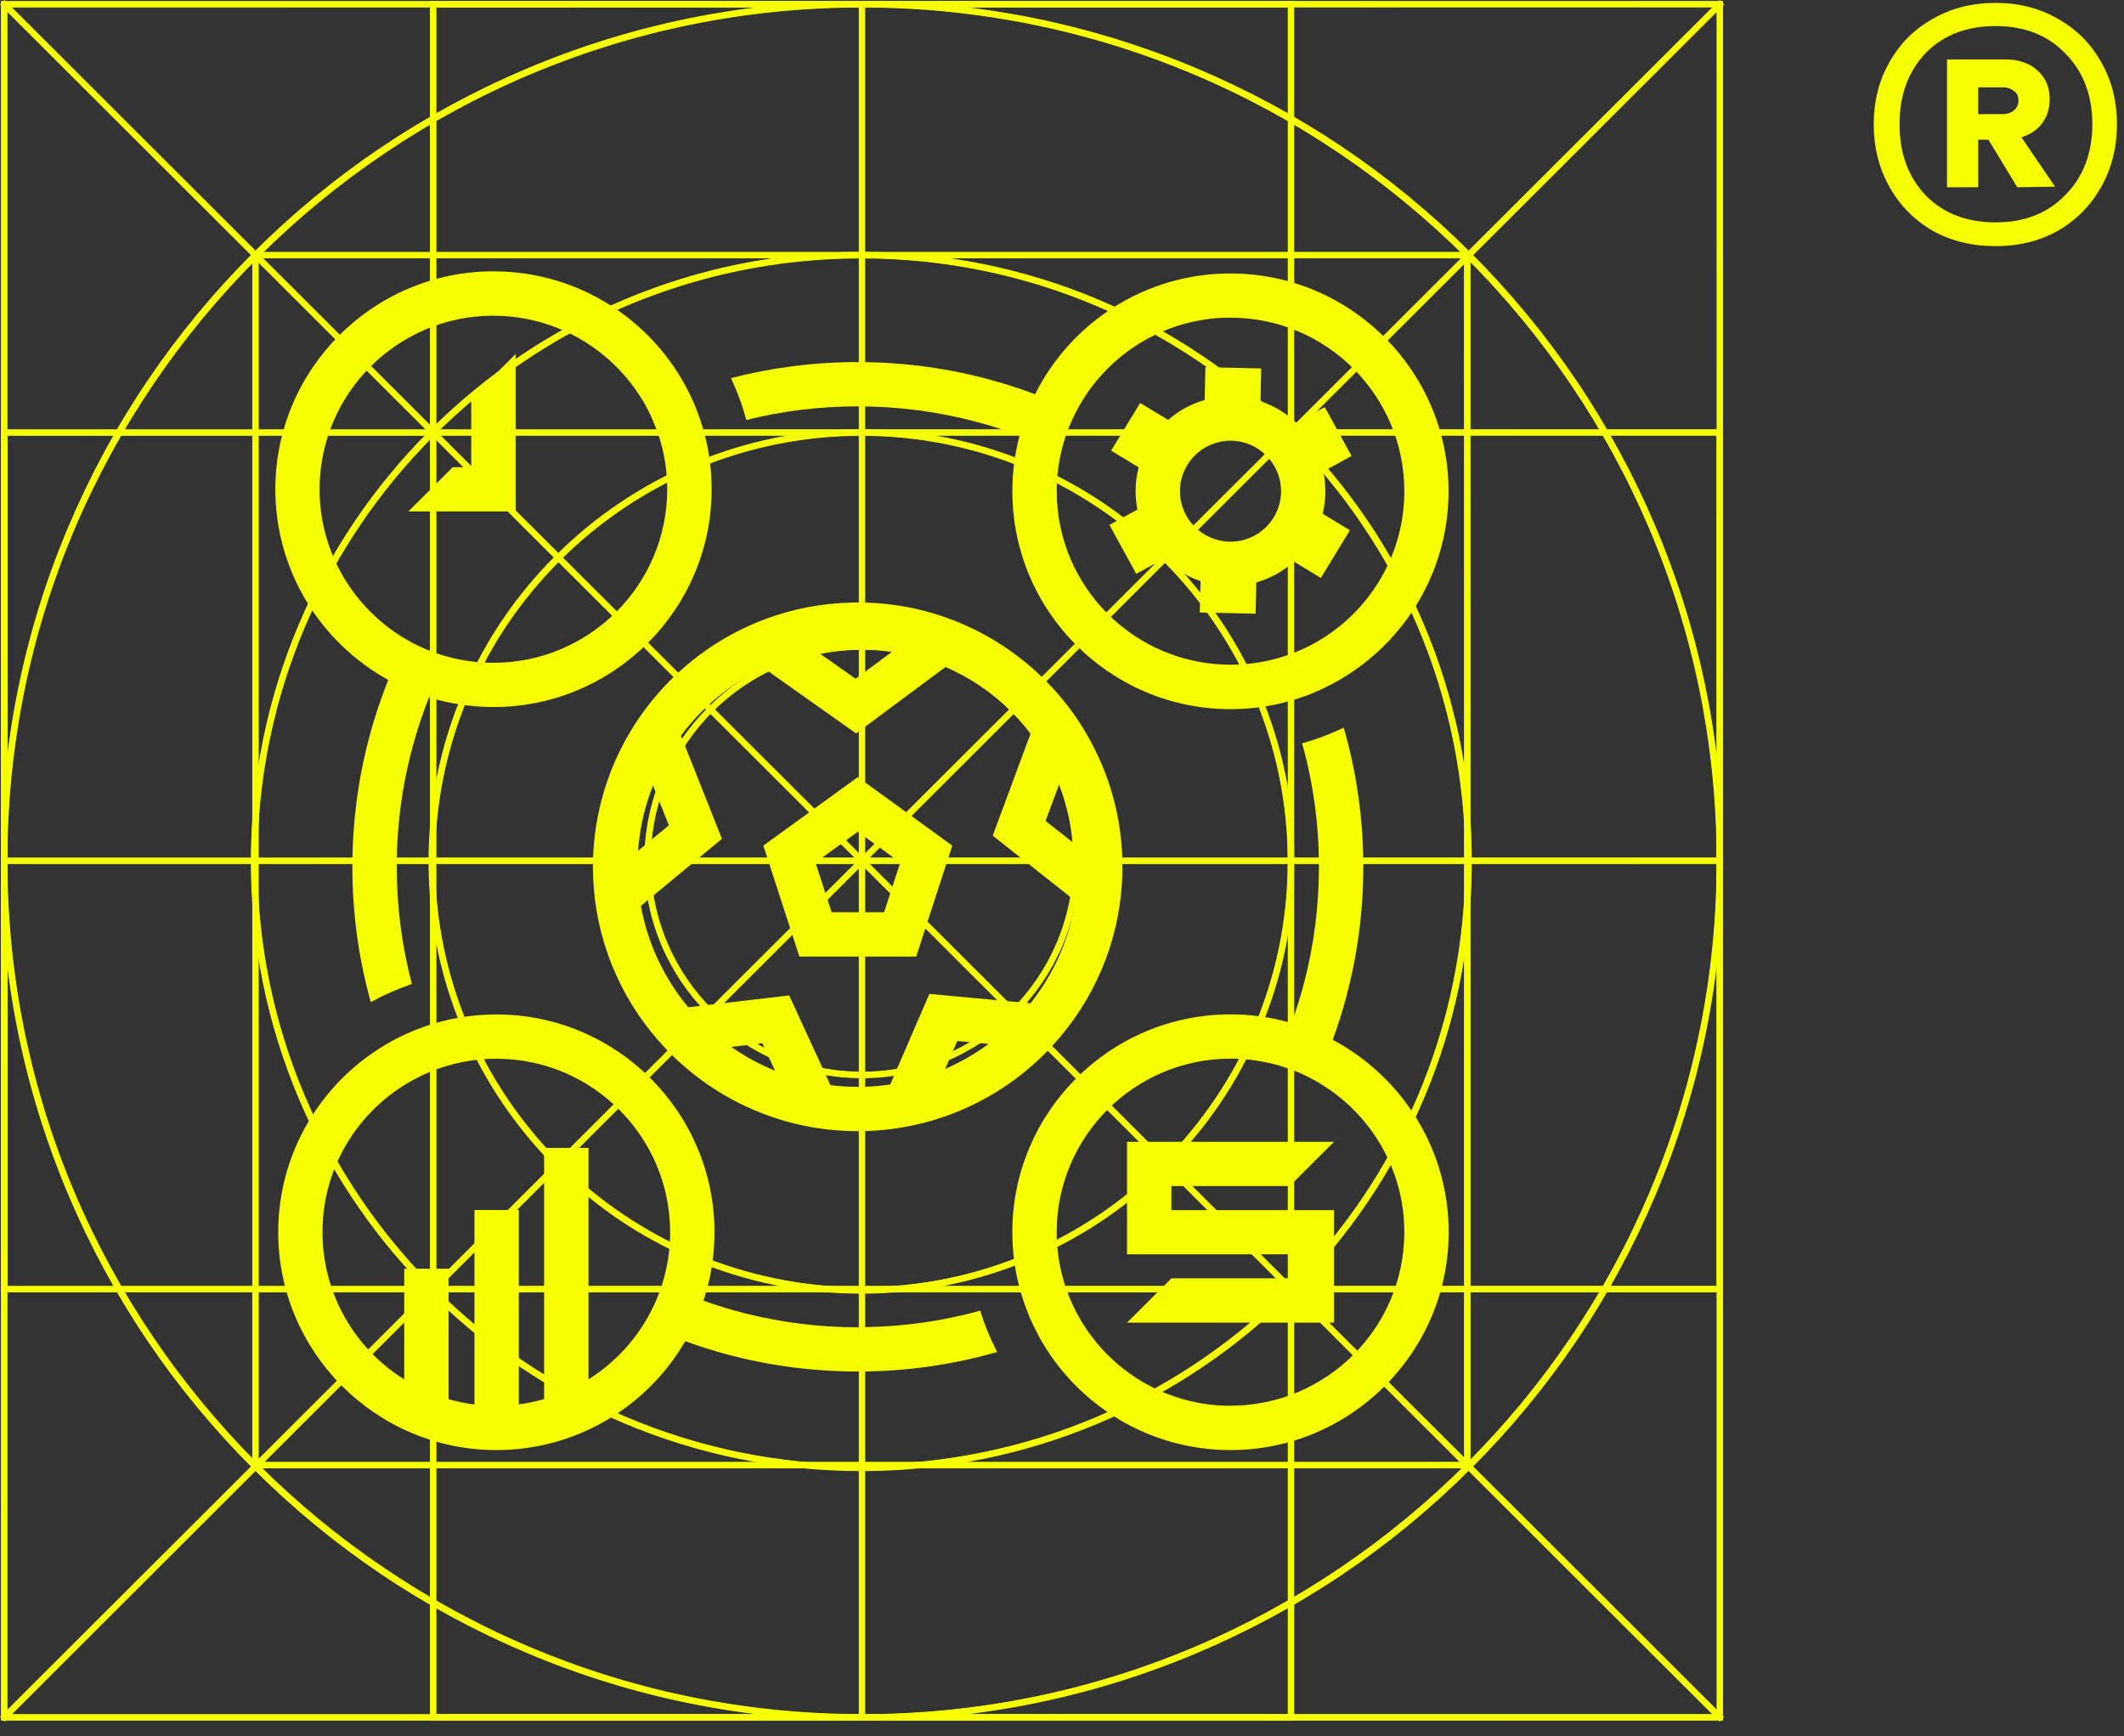
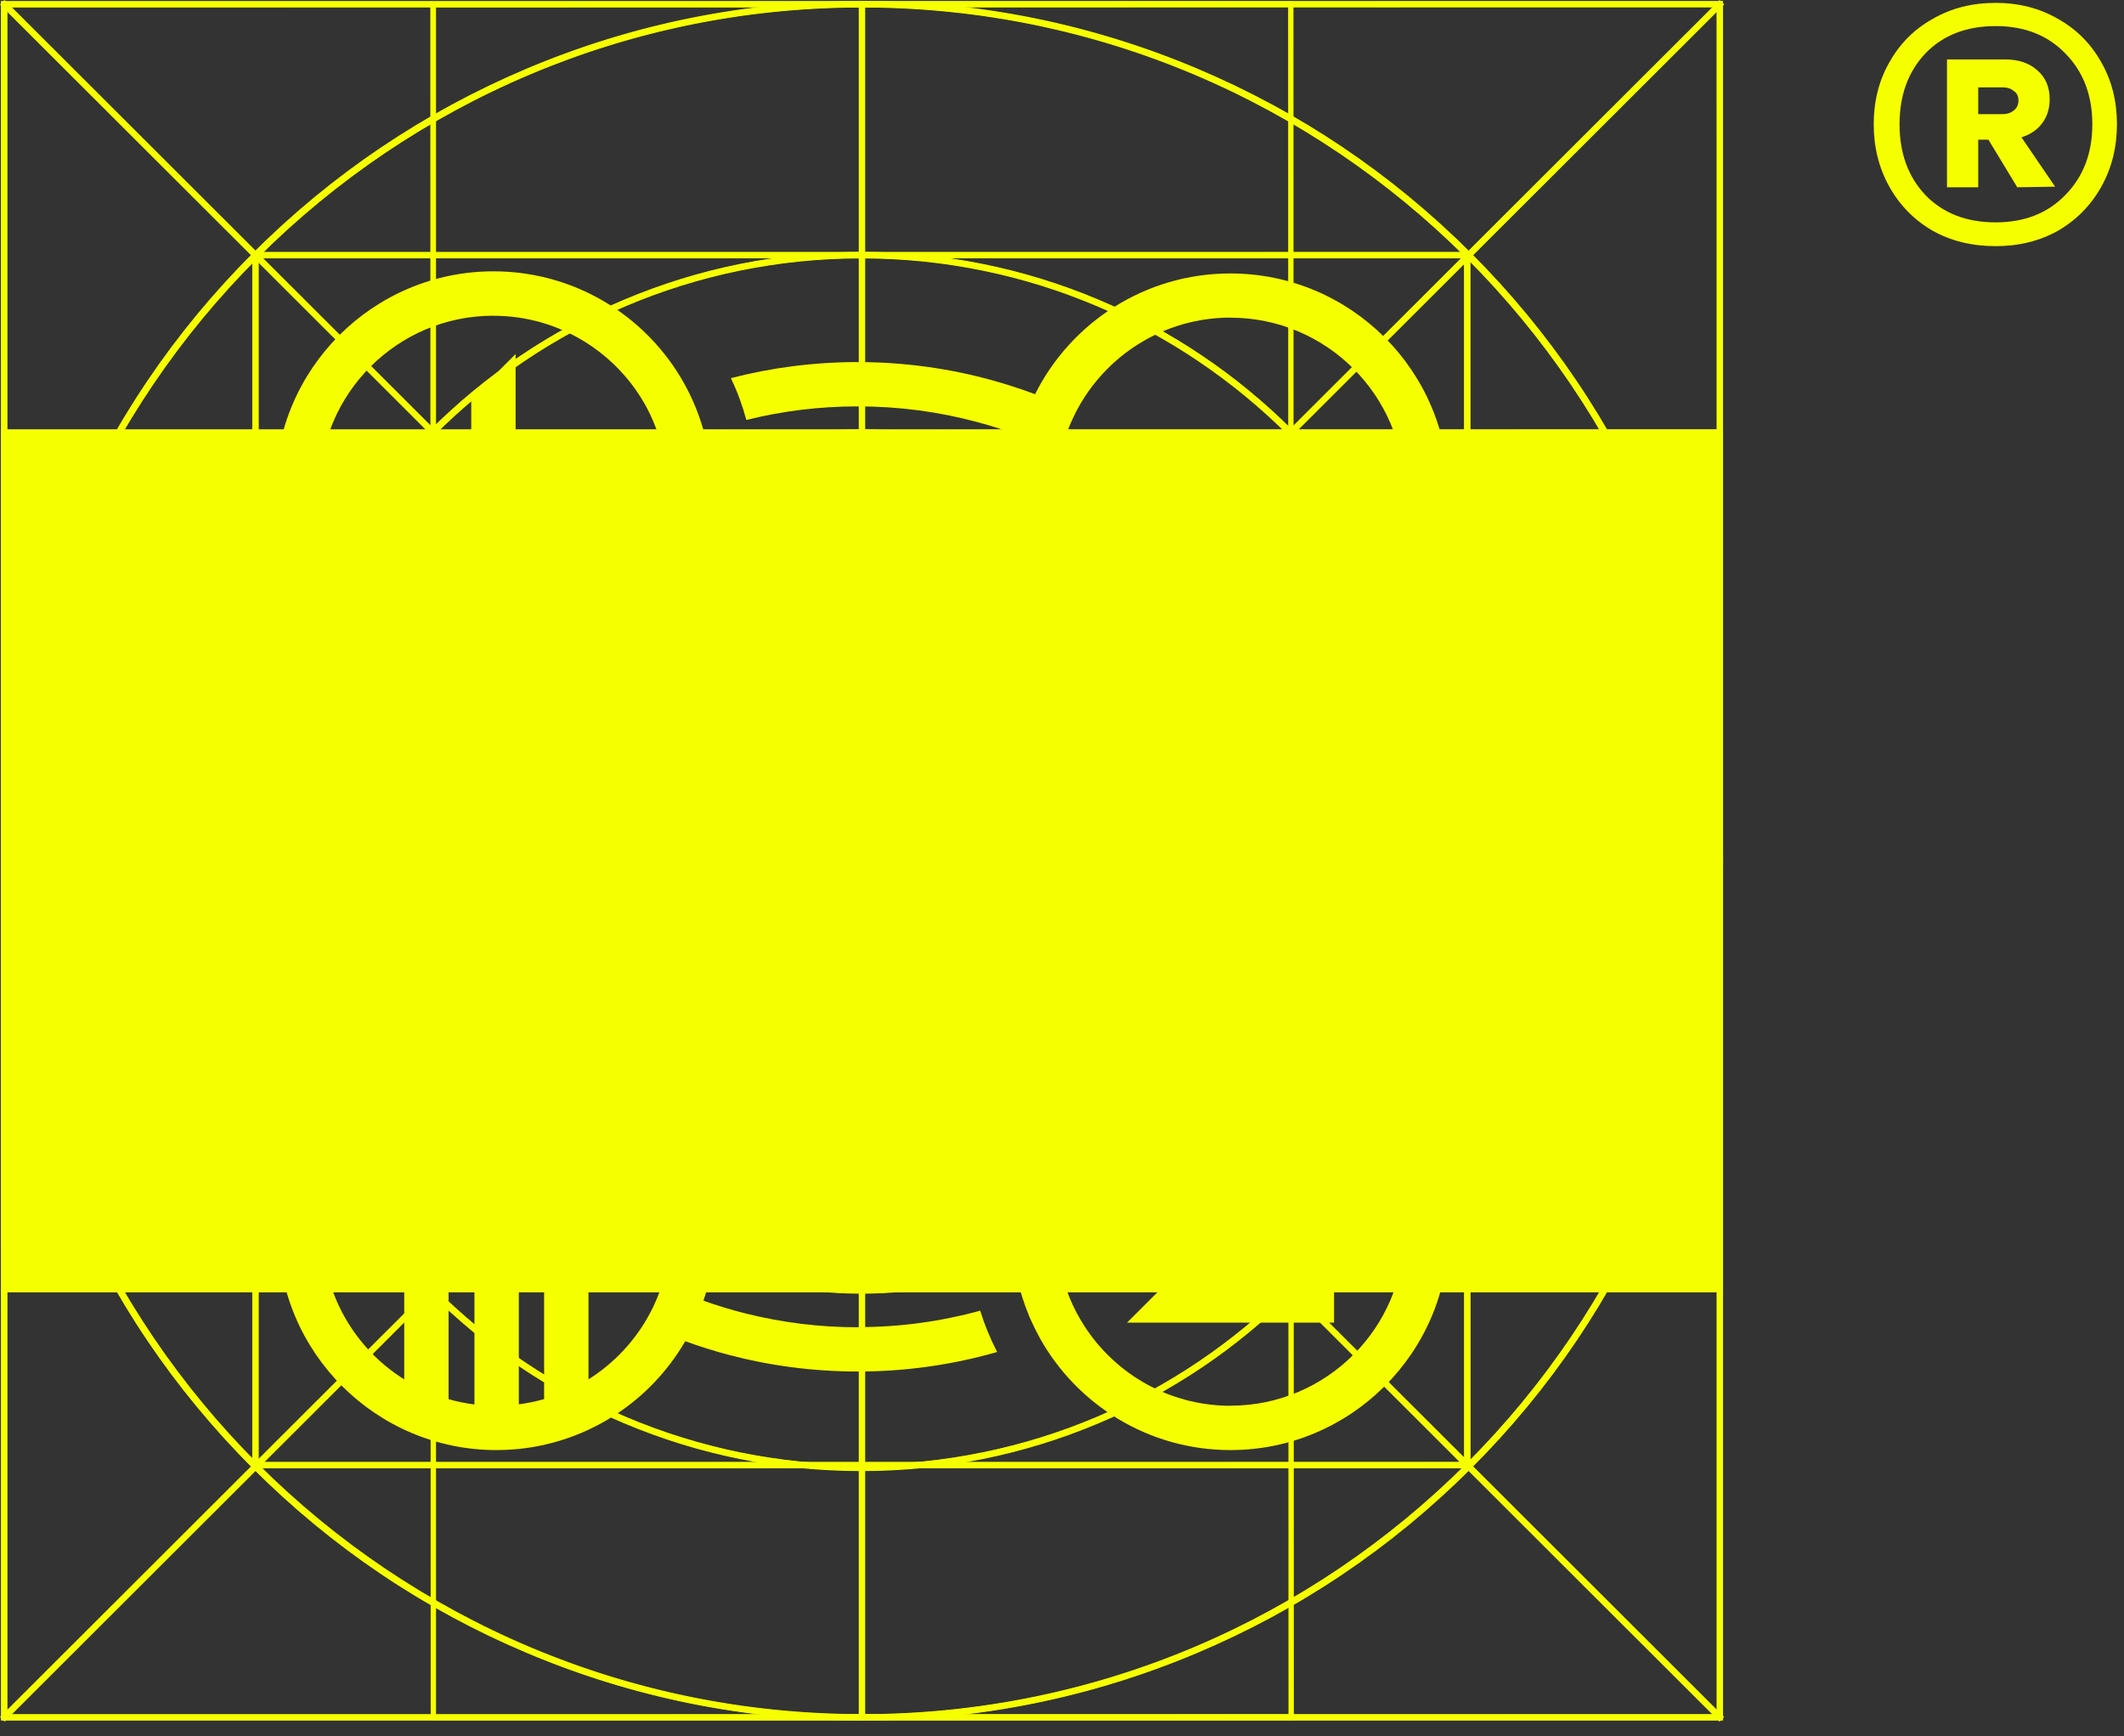
<svg xmlns="http://www.w3.org/2000/svg" width="104" height="85" viewBox="0 0 104 85" fill="none">
  <rect x="0" y="0" width="104" height="85" fill="#333333" stroke="none" />
  <path d="M84.281 0.12V0.17L84.299 84.117V84.166H0.133V84.117L0.115 0.188V0.138H0.165L84.231 0.12H84.281ZM0.294 0.298V84.004L84.137 83.987L84.12 0.281L0.294 0.298Z" fill="#F6FF00" stroke="#F6FF00" stroke-width="0.1" />
  <mask id="path-2-outside-1_2582_4930" maskUnits="userSpaceOnUse" x="-0.854" y="-0.851" width="86" height="86" fill="black">
    <rect fill="white" x="-0.854" y="-0.851" width="86" height="86" />
    <path d="M84.231 0.185V84.095H0.182V0.185H84.231ZM0.226 84.052H84.187V0.231H0.226V84.055M84.266 0.149H0.146V84.131H84.266V0.149ZM0.262 0.264H84.151V84.016H0.262V0.267V0.264Z" />
  </mask>
  <path d="M84.231 0.185V84.095H0.182V0.185H84.231ZM0.226 84.052H84.187V0.231H0.226V84.055M84.266 0.149H0.146V84.131H84.266V0.149ZM0.262 0.264H84.151V84.016H0.262V0.267V0.264Z" fill="#F6FF00" />
  <path d="M84.231 0.185H84.331V0.085H84.231V0.185ZM84.231 84.095V84.195H84.331V84.095H84.231ZM0.182 84.095H0.082V84.195H0.182V84.095ZM0.182 0.185V0.085H0.082V0.185H0.182ZM84.187 84.052V84.152H84.287V84.052H84.187ZM84.187 0.231H84.287V0.131H84.187V0.231ZM0.226 0.231V0.131H0.126V0.231H0.226ZM84.266 0.149H84.367V0.049H84.266V0.149ZM0.146 0.149V0.049H0.046V0.149H0.146ZM0.146 84.131H0.046V84.231H0.146V84.131ZM84.266 84.131V84.231H84.367V84.131H84.266ZM0.262 0.264V0.164H0.162V0.264H0.262ZM84.151 0.264H84.251V0.164H84.151V0.264ZM84.151 84.016V84.116H84.251V84.016H84.151ZM0.262 84.016H0.162V84.116H0.262V84.016ZM84.231 0.185H84.13V84.095H84.231H84.331V0.185H84.231ZM84.231 84.095V83.995H0.182V84.095V84.195H84.231V84.095ZM0.182 84.095H0.282V0.185H0.182H0.082V84.095H0.182ZM0.182 0.185V0.285H84.231V0.185V0.085H0.182V0.185ZM0.226 84.052V84.152H84.187V84.052V83.952H0.226V84.052ZM84.187 84.052H84.287V0.231H84.187H84.087V84.052H84.187ZM84.187 0.231V0.131H0.226V0.231V0.331H84.187V0.231ZM0.226 0.231H0.126V84.055H0.226H0.326V0.231H0.226ZM84.266 0.149V0.049H0.146V0.149V0.249H84.266V0.149ZM0.146 0.149H0.046V84.131H0.146H0.246V0.149H0.146ZM0.146 84.131V84.231H84.266V84.131V84.031H0.146V84.131ZM84.266 84.131H84.367V0.149H84.266H84.166V84.131H84.266ZM0.262 0.264V0.364H84.151V0.264V0.164H0.262V0.264ZM84.151 0.264H84.051V84.016H84.151H84.251V0.264H84.151ZM84.151 84.016V83.916H0.262V84.016V84.116H84.151V84.016ZM0.262 84.016H0.362V0.267H0.262H0.162V84.016H0.262ZM0.262 0.267H0.362V0.264H0.262H0.162V0.267H0.262Z" fill="#F6FF00" mask="url(#path-2-outside-1_2582_4930)" />
  <path d="M42.207 0.12C47.891 0.12 53.401 1.231 58.592 3.421C63.606 5.539 68.105 8.568 71.974 12.426C75.838 16.284 78.874 20.78 80.992 25.785C83.186 30.967 84.299 36.469 84.299 42.143C84.299 47.817 83.186 53.319 80.992 58.501C78.874 63.503 75.838 67.999 71.974 71.861C68.109 75.719 63.606 78.751 58.592 80.865C53.401 83.055 47.891 84.166 42.207 84.166C36.527 84.166 31.012 83.055 25.822 80.865C20.808 78.747 16.305 75.719 12.44 71.861C8.576 68.002 5.54 63.507 3.422 58.501C1.228 53.319 0.115 47.817 0.115 42.143C0.115 36.469 1.228 30.967 3.422 25.785C5.54 20.784 8.576 16.288 12.44 12.426C16.305 8.568 20.808 5.536 25.822 3.421C31.013 1.231 36.523 0.12 42.207 0.12ZM42.207 0.299C19.098 0.299 0.294 19.069 0.294 42.143C0.294 65.217 19.095 83.987 42.207 83.987C65.32 83.987 84.12 65.217 84.12 42.143C84.12 19.069 65.319 0.299 42.207 0.299Z" fill="#F6FF00" stroke="#F6FF00" stroke-width="0.1" />
  <mask id="path-5-outside-2_2582_4930" maskUnits="userSpaceOnUse" x="-0.855" y="-0.851" width="86" height="86" fill="black">
    <rect fill="white" x="-0.855" y="-0.851" width="86" height="86" />
    <path d="M42.208 0.185C47.882 0.185 53.386 1.294 58.567 3.482C63.571 5.594 68.064 8.622 71.925 12.472C75.785 16.326 78.814 20.812 80.93 25.808C83.121 30.98 84.232 36.475 84.232 42.14C84.232 47.804 83.121 53.299 80.93 58.471C78.814 63.467 75.781 67.954 71.925 71.808C68.064 75.661 63.571 78.686 58.567 80.798C53.386 82.985 47.882 84.095 42.208 84.095C36.535 84.095 31.03 82.985 25.85 80.798C20.845 78.686 16.352 75.658 12.492 71.808C8.631 67.954 5.602 63.467 3.487 58.471C1.296 53.299 0.184 47.804 0.184 42.14C0.184 36.475 1.296 30.98 3.487 25.808C5.602 20.812 8.635 16.326 12.492 12.472C16.352 8.618 20.845 5.594 25.85 3.482C31.03 1.294 36.535 0.185 42.208 0.185ZM42.208 84.052C65.355 84.052 84.189 65.249 84.189 42.14C84.189 19.03 65.355 0.231 42.208 0.231C19.061 0.231 0.227 19.034 0.227 42.143C0.227 65.252 19.061 84.055 42.208 84.055M42.208 0.149C36.531 0.149 31.023 1.259 25.835 3.449C20.827 5.565 16.327 8.593 12.466 12.447C8.603 16.304 5.57 20.794 3.451 25.794C1.256 30.969 0.145 36.468 0.145 42.14C0.145 47.811 1.256 53.306 3.451 58.486C5.57 63.485 8.603 67.975 12.466 71.833C16.33 75.69 20.827 78.718 25.835 80.83C31.02 83.021 36.528 84.131 42.208 84.131C47.889 84.131 53.393 83.021 58.581 80.83C63.589 78.714 68.086 75.686 71.95 71.833C75.814 67.975 78.847 63.485 80.962 58.486C83.156 53.31 84.268 47.811 84.268 42.14C84.268 36.468 83.156 30.973 80.962 25.794C78.843 20.794 75.81 16.304 71.95 12.447C68.086 8.589 63.589 5.561 58.581 3.449C53.397 1.259 47.885 0.149 42.208 0.149ZM42.208 84.016C19.079 84.016 0.263 65.231 0.263 42.14C0.263 19.048 19.079 0.267 42.208 0.267C65.337 0.267 84.153 19.052 84.153 42.143C84.153 65.235 65.337 84.019 42.208 84.019V84.016Z" />
  </mask>
  <path d="M42.208 0.185C47.882 0.185 53.386 1.294 58.567 3.482C63.571 5.594 68.064 8.622 71.925 12.472C75.785 16.326 78.814 20.812 80.93 25.808C83.121 30.98 84.232 36.475 84.232 42.14C84.232 47.804 83.121 53.299 80.93 58.471C78.814 63.467 75.781 67.954 71.925 71.808C68.064 75.661 63.571 78.686 58.567 80.798C53.386 82.985 47.882 84.095 42.208 84.095C36.535 84.095 31.03 82.985 25.85 80.798C20.845 78.686 16.352 75.658 12.492 71.808C8.631 67.954 5.602 63.467 3.487 58.471C1.296 53.299 0.184 47.804 0.184 42.14C0.184 36.475 1.296 30.98 3.487 25.808C5.602 20.812 8.635 16.326 12.492 12.472C16.352 8.618 20.845 5.594 25.85 3.482C31.03 1.294 36.535 0.185 42.208 0.185ZM42.208 84.052C65.355 84.052 84.189 65.249 84.189 42.14C84.189 19.03 65.355 0.231 42.208 0.231C19.061 0.231 0.227 19.034 0.227 42.143C0.227 65.252 19.061 84.055 42.208 84.055M42.208 0.149C36.531 0.149 31.023 1.259 25.835 3.449C20.827 5.565 16.327 8.593 12.466 12.447C8.603 16.304 5.57 20.794 3.451 25.794C1.256 30.969 0.145 36.468 0.145 42.14C0.145 47.811 1.256 53.306 3.451 58.486C5.57 63.485 8.603 67.975 12.466 71.833C16.33 75.69 20.827 78.718 25.835 80.83C31.02 83.021 36.528 84.131 42.208 84.131C47.889 84.131 53.393 83.021 58.581 80.83C63.589 78.714 68.086 75.686 71.95 71.833C75.814 67.975 78.847 63.485 80.962 58.486C83.156 53.31 84.268 47.811 84.268 42.14C84.268 36.468 83.156 30.973 80.962 25.794C78.843 20.794 75.81 16.304 71.95 12.447C68.086 8.589 63.589 5.561 58.581 3.449C53.397 1.259 47.885 0.149 42.208 0.149ZM42.208 84.016C19.079 84.016 0.263 65.231 0.263 42.14C0.263 19.048 19.079 0.267 42.208 0.267C65.337 0.267 84.153 19.052 84.153 42.143C84.153 65.235 65.337 84.019 42.208 84.019V84.016Z" fill="#F6FF00" />
  <path d="M58.567 3.482L58.528 3.574L58.528 3.574L58.567 3.482ZM71.925 12.472L71.995 12.401L71.995 12.401L71.925 12.472ZM80.93 25.808L80.837 25.847L80.837 25.847L80.93 25.808ZM80.93 58.471L80.837 58.432L80.837 58.432L80.93 58.471ZM71.925 71.808L71.995 71.878L71.995 71.878L71.925 71.808ZM58.567 80.798L58.528 80.705L58.528 80.706L58.567 80.798ZM25.85 80.798L25.889 80.706L25.889 80.705L25.85 80.798ZM12.492 71.808L12.421 71.878L12.421 71.878L12.492 71.808ZM3.487 58.471L3.579 58.432L3.579 58.432L3.487 58.471ZM3.487 25.808L3.579 25.847L3.579 25.847L3.487 25.808ZM12.492 12.472L12.421 12.401L12.421 12.401L12.492 12.472ZM25.85 3.482L25.889 3.574L25.889 3.574L25.85 3.482ZM25.835 3.449L25.796 3.357L25.796 3.357L25.835 3.449ZM3.451 25.794L3.543 25.833L3.543 25.833L3.451 25.794ZM3.451 58.486L3.359 58.525L3.359 58.525L3.451 58.486ZM25.835 80.83L25.874 80.738L25.874 80.738L25.835 80.83ZM58.581 80.83L58.62 80.922L58.62 80.922L58.581 80.83ZM71.95 71.833L72.02 71.903L72.02 71.903L71.95 71.833ZM80.962 58.486L80.87 58.447L80.87 58.447L80.962 58.486ZM80.962 25.794L81.054 25.755V25.755L80.962 25.794ZM71.95 12.447L72.02 12.376L72.02 12.376L71.95 12.447ZM58.581 3.449L58.542 3.542L58.542 3.542L58.581 3.449ZM42.208 84.016H42.308V83.916H42.208V84.016ZM42.208 84.019H42.108V84.119H42.208V84.019ZM42.208 0.185V0.285C47.868 0.285 53.359 1.392 58.528 3.574L58.567 3.482L58.605 3.39C53.413 1.197 47.895 0.085 42.208 0.085V0.185ZM58.567 3.482L58.528 3.574C63.52 5.681 68.003 8.701 71.854 12.543L71.925 12.472L71.995 12.401C68.126 8.542 63.622 5.507 58.605 3.39L58.567 3.482ZM71.925 12.472L71.854 12.543C75.705 16.388 78.727 20.863 80.837 25.847L80.93 25.808L81.022 25.769C78.901 20.761 75.865 16.264 71.995 12.401L71.925 12.472ZM80.93 25.808L80.837 25.847C83.023 31.007 84.132 36.489 84.132 42.14H84.232H84.332C84.332 36.462 83.218 30.954 81.022 25.769L80.93 25.808ZM84.232 42.14H84.132C84.132 47.791 83.023 53.273 80.837 58.432L80.93 58.471L81.022 58.51C83.218 53.326 84.332 47.817 84.332 42.14H84.232ZM80.93 58.471L80.837 58.432C78.727 63.416 75.702 67.892 71.854 71.737L71.925 71.808L71.995 71.878C75.861 68.015 78.901 63.518 81.022 58.51L80.93 58.471ZM71.925 71.808L71.854 71.737C68.003 75.582 63.52 78.599 58.528 80.705L58.567 80.798L58.605 80.89C63.622 78.773 68.126 75.741 71.995 71.878L71.925 71.808ZM58.567 80.798L58.528 80.706C53.359 82.888 47.868 83.995 42.208 83.995V84.095V84.195C47.895 84.195 53.413 83.082 58.605 80.89L58.567 80.798ZM42.208 84.095V83.995C36.548 83.995 31.057 82.888 25.889 80.706L25.85 80.798L25.811 80.89C31.004 83.082 36.521 84.195 42.208 84.195V84.095ZM25.85 80.798L25.889 80.705C20.896 78.599 16.413 75.578 12.562 71.737L12.492 71.808L12.421 71.878C16.29 75.738 20.794 78.773 25.811 80.89L25.85 80.798ZM12.492 71.808L12.562 71.737C8.711 67.892 5.689 63.416 3.579 58.432L3.487 58.471L3.395 58.51C5.515 63.518 8.552 68.015 12.421 71.878L12.492 71.808ZM3.487 58.471L3.579 58.432C1.393 53.273 0.284 47.791 0.284 42.14H0.184H0.084C0.084 47.817 1.198 53.326 3.395 58.51L3.487 58.471ZM0.184 42.14H0.284C0.284 36.489 1.393 31.007 3.579 25.847L3.487 25.808L3.395 25.769C1.198 30.954 0.084 36.462 0.084 42.14H0.184ZM3.487 25.808L3.579 25.847C5.689 20.863 8.715 16.388 12.562 12.543L12.492 12.472L12.421 12.401C8.555 16.264 5.515 20.761 3.395 25.769L3.487 25.808ZM12.492 12.472L12.562 12.543C16.413 8.698 20.896 5.681 25.889 3.574L25.85 3.482L25.811 3.39C20.795 5.507 16.29 8.538 12.421 12.401L12.492 12.472ZM25.85 3.482L25.889 3.574C31.057 1.392 36.548 0.285 42.208 0.285V0.185V0.085C36.521 0.085 31.004 1.197 25.811 3.39L25.85 3.482ZM42.208 84.052V84.152C65.41 84.152 84.289 65.304 84.289 42.14H84.189H84.089C84.089 65.194 65.3 83.952 42.208 83.952V84.052ZM84.189 42.14H84.289C84.289 18.975 65.41 0.131 42.208 0.131V0.231V0.331C65.3 0.331 84.089 19.086 84.089 42.14H84.189ZM42.208 0.231V0.131C19.006 0.131 0.127 18.979 0.127 42.143H0.227H0.327C0.327 19.089 19.116 0.331 42.208 0.331V0.231ZM0.227 42.143H0.127C0.127 65.308 19.006 84.155 42.208 84.155V84.055V83.955C19.116 83.955 0.327 65.197 0.327 42.143H0.227ZM42.208 0.149V0.049C36.518 0.049 30.997 1.161 25.796 3.357L25.835 3.449L25.874 3.542C31.049 1.356 36.544 0.249 42.208 0.249V0.149ZM25.835 3.449L25.796 3.357C20.777 5.478 16.265 8.513 12.396 12.376L12.466 12.447L12.537 12.518C16.388 8.673 20.878 5.652 25.874 3.542L25.835 3.449ZM12.466 12.447L12.396 12.376C8.523 16.243 5.483 20.743 3.359 25.755L3.451 25.794L3.543 25.833C5.657 20.845 8.682 16.366 12.537 12.518L12.466 12.447ZM3.451 25.794L3.359 25.755C1.159 30.943 0.045 36.455 0.045 42.14H0.145H0.245C0.245 36.482 1.354 30.996 3.543 25.833L3.451 25.794ZM0.145 42.14H0.045C0.045 47.824 1.159 53.333 3.359 58.525L3.451 58.486L3.543 58.447C1.354 53.28 0.245 47.798 0.245 42.14H0.145ZM3.451 58.486L3.359 58.525C5.483 63.536 8.523 68.037 12.396 71.903L12.466 71.833L12.537 71.762C8.682 67.913 5.657 63.434 3.543 58.447L3.451 58.486ZM12.466 71.833L12.396 71.903C16.269 75.77 20.776 78.805 25.796 80.922L25.835 80.83L25.874 80.738C20.878 78.631 16.392 75.61 12.537 71.762L12.466 71.833ZM25.835 80.83L25.796 80.922C30.993 83.118 36.514 84.231 42.208 84.231V84.131V84.031C36.541 84.031 31.046 82.924 25.874 80.738L25.835 80.83ZM42.208 84.131V84.231C47.902 84.231 53.42 83.118 58.62 80.922L58.581 80.83L58.542 80.738C53.367 82.924 47.876 84.031 42.208 84.031V84.131ZM58.581 80.83L58.62 80.922C63.64 78.802 68.147 75.766 72.02 71.903L71.95 71.833L71.879 71.762C68.024 75.607 63.538 78.627 58.542 80.738L58.581 80.83ZM71.95 71.833L72.02 71.903C75.893 68.037 78.933 63.536 81.054 58.525L80.962 58.486L80.87 58.447C78.759 63.434 75.734 67.913 71.879 71.762L71.95 71.833ZM80.962 58.486L81.054 58.525C83.254 53.337 84.368 47.824 84.368 42.14H84.268H84.168C84.168 47.798 83.059 53.283 80.87 58.447L80.962 58.486ZM84.268 42.14H84.368C84.368 36.455 83.254 30.946 81.054 25.755L80.962 25.794L80.87 25.833C83.059 31 84.168 36.482 84.168 42.14H84.268ZM80.962 25.794L81.054 25.755C78.93 20.743 75.89 16.243 72.02 12.376L71.95 12.447L71.879 12.518C75.73 16.366 78.756 20.845 80.87 25.833L80.962 25.794ZM71.95 12.447L72.02 12.376C68.148 8.509 63.64 5.474 58.62 3.357L58.581 3.449L58.542 3.542C63.538 5.649 68.024 8.669 71.879 12.518L71.95 12.447ZM58.581 3.449L58.62 3.357C53.423 1.161 47.898 0.049 42.208 0.049V0.149V0.249C47.872 0.249 53.37 1.356 58.542 3.542L58.581 3.449ZM42.208 84.016V83.916C19.134 83.916 0.363 65.176 0.363 42.14H0.263H0.163C0.163 65.286 19.024 84.116 42.208 84.116V84.016ZM0.263 42.14H0.363C0.363 19.104 19.134 0.367 42.208 0.367V0.267V0.167C19.024 0.167 0.163 18.993 0.163 42.14H0.263ZM42.208 0.267V0.367C65.282 0.367 84.053 19.107 84.053 42.143H84.153H84.253C84.253 18.997 65.392 0.167 42.208 0.167V0.267ZM84.153 42.143H84.053C84.053 65.179 65.282 83.919 42.208 83.919V84.019V84.119C65.392 84.119 84.253 65.29 84.253 42.143H84.153ZM42.208 84.019H42.308V84.016H42.208H42.108V84.019H42.208Z" fill="#F6FF00" mask="url(#path-5-outside-2_2582_4930)" />
  <path d="M63.283 0.12V0.17L63.302 84.116V84.166H21.138V84.116L21.12 0.188V0.138H21.17L63.233 0.12H63.283ZM21.299 0.298V84.004L63.14 83.987L63.122 0.281L21.299 0.298Z" fill="#F6FF00" stroke="#F6FF00" stroke-width="0.1" />
  <mask id="path-8-outside-3_2582_4930" maskUnits="userSpaceOnUse" x="20.152" y="-0.852" width="44" height="86" fill="black">
    <rect fill="white" x="20.152" y="-0.852" width="44" height="86" />
    <path d="M63.234 0.184V84.094H21.188V0.184H63.234ZM21.232 84.051H63.191V0.231H21.232V84.055M63.27 0.148H21.152V84.13H63.27V0.148ZM21.267 0.263H63.155V84.015H21.267V0.267V0.263Z" />
  </mask>
  <path d="M63.234 0.184V84.094H21.188V0.184H63.234ZM21.232 84.051H63.191V0.231H21.232V84.055M63.27 0.148H21.152V84.13H63.27V0.148ZM21.267 0.263H63.155V84.015H21.267V0.267V0.263Z" fill="#F6FF00" />
-   <path d="M63.234 0.184H63.334V0.084H63.234V0.184ZM63.234 84.094V84.194H63.334V84.094H63.234ZM21.188 84.094H21.088V84.194H21.188V84.094ZM21.188 0.184V0.084H21.088V0.184H21.188ZM63.191 84.051V84.151H63.291V84.051H63.191ZM63.191 0.231H63.291V0.131H63.191V0.231ZM21.232 0.231V0.131H21.131V0.231H21.232ZM63.27 0.148H63.37V0.048H63.27V0.148ZM21.152 0.148V0.048H21.052V0.148H21.152ZM21.152 84.13H21.052V84.23H21.152V84.13ZM63.27 84.13V84.23H63.37V84.13H63.27ZM21.267 0.263V0.163H21.168V0.263H21.267ZM63.155 0.263H63.255V0.163H63.155V0.263ZM63.155 84.015V84.115H63.255V84.015H63.155ZM21.267 84.015H21.168V84.115H21.267V84.015ZM63.234 0.184H63.134V84.094H63.234H63.334V0.184H63.234ZM63.234 84.094V83.994H21.188V84.094V84.194H63.234V84.094ZM21.188 84.094H21.288V0.184H21.188H21.088V84.094H21.188ZM21.188 0.184V0.284H63.234V0.184V0.084H21.188V0.184ZM21.232 84.051V84.151H63.191V84.051V83.951H21.232V84.051ZM63.191 84.051H63.291V0.231H63.191H63.091V84.051H63.191ZM63.191 0.231V0.131H21.232V0.231V0.331H63.191V0.231ZM21.232 0.231H21.131V84.055H21.232H21.331V0.231H21.232ZM63.27 0.148V0.048H21.152V0.148V0.248H63.27V0.148ZM21.152 0.148H21.052V84.13H21.152H21.252V0.148H21.152ZM21.152 84.13V84.23H63.27V84.13V84.03H21.152V84.13ZM63.27 84.13H63.37V0.148H63.27H63.17V84.13H63.27ZM21.267 0.263V0.363H63.155V0.263V0.163H21.267V0.263ZM63.155 0.263H63.055V84.015H63.155H63.255V0.263H63.155ZM63.155 84.015V83.915H21.267V84.015V84.115H63.155V84.015ZM21.267 84.015H21.367V0.267H21.267H21.168V84.015H21.267ZM21.267 0.267H21.367V0.263H21.267H21.168V0.267H21.267Z" fill="#F6FF00" mask="url(#path-8-outside-3_2582_4930)" />
  <path d="M42.278 0.192L42.296 84.091V84.141H42.135V84.091L42.117 0.206V0.166L42.155 0.157L42.278 0.128V0.192Z" fill="#F6FF00" stroke="#F6FF00" stroke-width="0.1" />
  <path d="M42.264 0.123V0.159H42.277V0.17H42.313V84.162H42.099V0.123H42.264Z" fill="#F6FF00" stroke="#F6FF00" stroke-width="0.1" />
-   <path d="M84.281 21.085V21.135L84.299 63.148V63.197H0.133V63.148L0.115 21.153V21.103H0.165L84.231 21.085H84.281ZM0.294 21.263V63.035L84.137 63.019L84.12 21.246L0.294 21.263Z" fill="#F6FF00" stroke="#F6FF00" stroke-width="0.1" />
+   <path d="M84.281 21.085V21.135L84.299 63.148V63.197H0.133V63.148L0.115 21.153V21.103H0.165L84.231 21.085H84.281ZV63.035L84.137 63.019L84.12 21.246L0.294 21.263Z" fill="#F6FF00" stroke="#F6FF00" stroke-width="0.1" />
  <path d="M84.316 21.067V63.216H0.097V21.067H84.316ZM0.312 63.001H84.102V21.282H0.312V63.001Z" fill="#F6FF00" stroke="#F6FF00" stroke-width="0.1" />
  <path d="M84.279 42.233H0.169L0.158 42.196L0.141 42.131L0.123 42.068H0.188L84.211 42.05H84.249L84.26 42.086L84.277 42.151L84.281 42.165H84.279V42.233Z" fill="#F6FF00" stroke="#F6FF00" stroke-width="0.1" />
  <path d="M84.297 42.032V42.247H0.12V42.032H84.297Z" fill="#F6FF00" stroke="#F6FF00" stroke-width="0.1" />
  <path d="M0.245 0.146L84.275 84.009L84.303 84.035L84.284 84.069L84.251 84.126L84.248 84.132L84.237 84.147L84.202 84.193L84.162 84.152L0.143 0.27L0.114 0.242L0.135 0.209L0.167 0.156L0.2 0.101L0.245 0.146Z" fill="#F6FF00" stroke="#F6FF00" stroke-width="0.1" />
  <path d="M0.285 0.132L84.29 83.998L84.314 84.023L84.351 84.058L84.258 84.151V84.152L84.232 84.177L84.197 84.212L84.161 84.177L84.137 84.151L0.132 0.285L0.071 0.224L0.106 0.188L0.132 0.164L0.225 0.071L0.285 0.132Z" fill="#F6FF00" stroke="#F6FF00" stroke-width="0.1" />
  <path d="M84.205 0.136L84.263 0.165L84.324 0.196L84.275 0.245L0.26 84.152L0.226 84.186L0.19 84.153L0.144 84.11L0.105 84.075L0.143 84.037L84.147 0.146L84.173 0.12L84.205 0.136Z" fill="#F6FF00" stroke="#F6FF00" stroke-width="0.1" />
  <path d="M84.232 0.106L84.258 0.131V0.132L84.351 0.224L84.314 0.26L84.29 0.285L0.285 84.151L0.225 84.212L0.132 84.119L0.106 84.094L0.071 84.058L0.132 83.998L84.137 0.132L84.161 0.106L84.197 0.071L84.232 0.106Z" fill="#F6FF00" stroke="#F6FF00" stroke-width="0.1" />
  <path d="M71.918 12.401V12.45L71.936 71.768V71.818H12.438V71.768L12.421 12.468V12.418H12.471L71.868 12.401H71.918ZM12.6 12.582V71.656L71.773 71.639L71.757 12.565L12.6 12.582Z" fill="#F6FF00" stroke="#F6FF00" stroke-width="0.1" />
  <path d="M71.953 12.382V71.835H12.402V12.382H71.953ZM12.617 71.617H71.734V12.597H12.617V71.617Z" fill="#F6FF00" stroke="#F6FF00" stroke-width="0.1" />
  <path d="M30.568 14.739C34.244 13.185 38.151 12.401 42.176 12.401C46.201 12.401 50.108 13.188 53.783 14.739V14.74C57.333 16.24 60.522 18.384 63.264 21.122C66.006 23.859 68.154 27.04 69.657 30.587L69.939 31.278C71.309 34.745 71.999 38.409 71.999 42.176C71.999 46.195 71.21 50.095 69.657 53.764C68.154 57.308 66.006 60.493 63.264 63.227L63.263 63.226C60.524 65.96 57.336 68.109 53.783 69.609C50.108 71.163 46.201 71.948 42.176 71.948C38.151 71.948 34.244 71.159 30.568 69.609C27.019 68.109 23.829 65.964 21.087 63.226C18.348 60.492 16.196 57.308 14.693 53.764C13.137 50.094 12.352 46.195 12.352 42.176C12.352 38.158 13.14 34.257 14.693 30.587C16.196 27.044 18.348 23.856 21.087 21.122C23.826 18.387 27.015 16.239 30.568 14.739ZM42.176 12.58C25.831 12.58 12.534 25.854 12.534 42.172C12.534 58.491 25.831 71.765 42.176 71.765C58.521 71.765 71.816 58.49 71.816 42.172C71.816 25.854 58.521 12.58 42.176 12.58Z" fill="#F6FF00" stroke="#F6FF00" stroke-width="0.1" />
  <path d="M42.175 12.383C46.203 12.383 50.11 13.17 53.789 14.724C57.342 16.225 60.532 18.376 63.274 21.11C66.017 23.844 68.168 27.032 69.671 30.58C71.228 34.253 72.017 38.153 72.017 42.175C72.017 45.946 71.324 49.61 69.954 53.08L69.671 53.771C68.168 57.319 66.013 60.503 63.274 63.241C60.536 65.979 57.342 68.126 53.789 69.627C50.11 71.181 46.203 71.969 42.175 71.969C38.146 71.969 34.24 71.181 30.561 69.627C27.007 68.126 23.817 65.975 21.075 63.241C18.504 60.678 16.452 57.716 14.968 54.432L14.679 53.771C13.122 50.098 12.333 46.198 12.333 42.175C12.333 38.153 13.122 34.253 14.679 30.58C16.181 27.032 18.337 23.848 21.075 21.11C23.814 18.372 27.007 16.225 30.561 14.724C34.24 13.17 38.146 12.383 42.175 12.383ZM42.175 12.601C25.84 12.601 12.552 25.868 12.552 42.175C12.552 58.483 25.84 71.75 42.175 71.75C58.509 71.75 71.798 58.483 71.798 42.175C71.798 25.868 58.509 12.601 42.175 12.601Z" fill="#F6FF00" stroke="#F6FF00" stroke-width="0.1" />
  <path d="M42.178 21.089C45.03 21.089 47.796 21.647 50.399 22.745C52.916 23.807 55.174 25.326 57.114 27.263C59.054 29.2 60.577 31.454 61.641 33.967C62.74 36.566 63.299 39.328 63.299 42.176C63.299 45.023 62.74 47.785 61.641 50.384C60.577 52.897 59.054 55.151 57.114 57.088C55.174 59.025 52.916 60.545 50.399 61.607C47.796 62.705 45.03 63.263 42.178 63.263C39.325 63.263 36.56 62.705 33.956 61.607C31.439 60.545 29.181 59.025 27.241 57.088C25.301 55.151 23.779 52.897 22.715 50.384C21.615 47.785 21.057 45.023 21.057 42.176C21.057 39.328 21.615 36.566 22.715 33.967C23.779 31.458 25.301 29.2 27.241 27.263C29.181 25.326 31.439 23.807 33.956 22.745C36.56 21.647 39.325 21.089 42.178 21.089ZM42.178 21.264C30.628 21.264 21.235 30.645 21.235 42.172C21.235 53.699 30.632 63.08 42.178 63.08C53.724 63.08 63.12 53.699 63.12 42.172C63.12 30.645 53.724 21.264 42.178 21.264Z" fill="#F6FF00" stroke="#F6FF00" stroke-width="0.1" />
  <path d="M42.176 21.067C45.028 21.067 47.798 21.625 50.405 22.726C52.926 23.788 55.187 25.312 57.127 27.249C59.067 29.189 60.592 31.447 61.656 33.96C62.76 36.563 63.319 39.328 63.319 42.175C63.319 45.023 62.76 47.788 61.656 50.391C60.592 52.908 59.067 55.166 57.127 57.102C55.183 59.039 52.922 60.562 50.405 61.624C47.798 62.725 45.028 63.284 42.176 63.284C39.324 63.284 36.553 62.725 33.946 61.624C31.429 60.562 29.168 59.039 27.225 57.102C25.285 55.162 23.759 52.904 22.695 50.391C21.592 47.788 21.033 45.023 21.033 42.175C21.033 39.328 21.592 36.563 22.695 33.96C23.759 31.443 25.285 29.186 27.225 27.249C29.168 25.312 31.429 23.788 33.946 22.726C36.553 21.625 39.324 21.067 42.176 21.067ZM42.176 21.286C30.641 21.286 21.252 30.656 21.252 42.175C21.252 53.695 30.637 63.065 42.176 63.065C53.711 63.065 63.1 53.692 63.101 42.175C63.101 30.659 53.711 21.286 42.176 21.286Z" fill="#F6FF00" stroke="#F6FF00" stroke-width="0.1" />
  <path d="M42.209 31.566C48.05 31.566 52.8 36.308 52.8 42.14C52.8 47.972 48.05 52.714 42.209 52.714C36.368 52.714 31.618 47.972 31.618 42.14C31.618 36.308 36.368 31.566 42.209 31.566ZM42.209 31.749C36.469 31.749 31.797 36.41 31.797 42.144C31.797 47.877 36.466 52.538 42.209 52.538C47.952 52.538 52.621 47.877 52.621 42.144C52.621 36.41 47.952 31.749 42.209 31.749Z" fill="#F6FF00" stroke="#F6FF00" stroke-width="0.1" />
  <path d="M42.208 31.552C48.056 31.552 52.817 36.304 52.817 42.143C52.817 47.982 48.056 52.735 42.208 52.735C36.36 52.735 31.6 47.982 31.6 42.143C31.6 36.304 36.36 31.552 42.208 31.552ZM42.208 31.762C36.476 31.763 31.814 36.417 31.814 42.139C31.814 47.862 36.48 52.516 42.208 52.516C47.94 52.516 52.602 47.862 52.602 42.139C52.602 36.417 47.94 31.762 42.208 31.762Z" fill="#F6FF00" stroke="#F6FF00" stroke-width="0.1" />
  <path d="M42.004 64.979C40.115 64.979 38.28 64.745 36.525 64.307C35.816 64.131 35.125 63.919 34.445 63.678C34.798 62.623 34.985 61.498 34.985 60.327C34.985 54.448 30.193 49.664 24.303 49.664C23.084 49.664 21.915 49.868 20.821 50.245C20.648 50.303 20.479 50.368 20.314 50.436C20.288 50.447 20.267 50.454 20.245 50.465C20.181 50.49 20.119 50.518 20.058 50.544C19.886 50.619 19.716 50.694 19.551 50.777C19.393 50.856 19.238 50.939 19.083 51.025C19.004 51.068 18.925 51.115 18.849 51.161C15.723 53.022 13.622 56.434 13.622 60.324C13.622 66.204 18.414 70.991 24.307 70.991C28.25 70.991 31.704 68.847 33.553 65.661C34.244 65.913 34.949 66.135 35.668 66.326C37.694 66.861 39.816 67.145 42.008 67.145C44.371 67.145 46.659 66.811 48.825 66.189C48.49 65.543 48.21 64.864 47.994 64.167C46.087 64.691 44.08 64.972 42.008 64.972L42.004 64.979ZM28.815 67.529V56.2H26.642V68.495C26.239 68.61 25.829 68.696 25.404 68.75V59.239H23.231V68.757C22.8 68.703 22.375 68.617 21.965 68.499V62.112H19.792V67.529C17.389 66.028 15.791 63.359 15.791 60.327C15.791 57.296 17.356 54.688 19.713 53.176C20.321 52.788 20.979 52.472 21.677 52.246C22.505 51.977 23.386 51.833 24.303 51.833C28.995 51.833 32.812 55.644 32.812 60.327C32.812 61.207 32.679 62.055 32.427 62.849C32.211 63.549 31.902 64.21 31.52 64.821C30.833 65.913 29.909 66.843 28.811 67.529H28.815Z" fill="#F6FF00" />
  <path d="M42.003 19.895C44.029 19.895 45.986 20.161 47.853 20.664C48.558 20.851 49.245 21.073 49.922 21.328C49.691 22.198 49.569 23.11 49.569 24.051C49.569 29.93 54.361 34.718 60.25 34.718C61.225 34.718 62.172 34.585 63.071 34.341C63.211 34.302 63.352 34.259 63.492 34.215C63.56 34.194 63.632 34.169 63.7 34.147C63.704 34.147 63.711 34.147 63.715 34.144C63.783 34.122 63.852 34.097 63.92 34.072C63.956 34.057 63.995 34.047 64.031 34.032C64.053 34.025 64.075 34.014 64.096 34.007C64.103 34.007 64.114 34 64.121 33.996C64.15 33.986 64.179 33.975 64.204 33.964C64.255 33.943 64.305 33.921 64.355 33.899C64.366 33.899 64.373 33.892 64.384 33.885C64.431 33.867 64.478 33.846 64.524 33.824C64.568 33.806 64.607 33.788 64.65 33.77C64.733 33.734 64.816 33.695 64.898 33.652C64.963 33.619 65.028 33.59 65.093 33.555C68.554 31.787 70.928 28.192 70.928 24.051C70.928 18.171 66.136 13.387 60.243 13.387C56.063 13.387 52.433 15.797 50.681 19.299C50.001 19.044 49.303 18.818 48.594 18.62C46.493 18.038 44.277 17.726 41.992 17.726C39.852 17.726 37.772 17.999 35.79 18.512C36.103 19.17 36.355 19.856 36.545 20.56C38.29 20.125 40.114 19.895 41.992 19.895H42.003ZM60.25 15.553C64.945 15.553 68.762 19.364 68.762 24.047C68.762 27.301 66.92 30.132 64.226 31.561C64.067 31.647 63.902 31.726 63.736 31.798C63.24 32.021 62.718 32.2 62.179 32.323C61.56 32.466 60.912 32.542 60.25 32.542C55.559 32.542 51.742 28.731 51.742 24.044C51.742 23.408 51.814 22.79 51.947 22.198C52.026 21.835 52.13 21.483 52.256 21.142C52.318 20.969 52.386 20.8 52.462 20.635C52.537 20.47 52.613 20.305 52.695 20.147C54.113 17.417 56.969 15.549 60.254 15.549L60.25 15.553Z" fill="#F6FF00" />
  <path d="M37.375 41.399L39.141 46.83H44.862L46.628 41.399L42.002 38.044L37.375 41.399ZM43.282 44.66H40.721L39.929 42.225L42.005 40.72L44.081 42.225L43.289 44.66H43.282Z" fill="#F6FF00" />
  <path d="M53.039 35.656C51.381 32.973 48.769 30.936 45.675 30.024C44.887 29.79 44.067 29.629 43.221 29.553C42.822 29.514 42.416 29.496 42.002 29.496C41.487 29.496 40.976 29.528 40.476 29.586C39.635 29.683 38.818 29.862 38.033 30.114C34.972 31.098 32.403 33.188 30.806 35.914C30.392 36.622 30.043 37.369 29.766 38.152C29.446 39.057 29.227 40.005 29.115 40.986C29.061 41.46 29.032 41.945 29.032 42.437C29.032 42.807 29.05 43.173 29.079 43.532C29.331 46.528 30.612 49.24 32.569 51.309C33.141 51.919 33.774 52.469 34.454 52.957C35.306 53.568 36.235 54.078 37.224 54.469C38.005 54.778 38.821 55.015 39.67 55.17C40.426 55.306 41.203 55.378 41.998 55.378C42.894 55.378 43.768 55.288 44.614 55.112C45.456 54.94 46.269 54.685 47.042 54.358C48.021 53.945 48.938 53.413 49.776 52.785C50.445 52.282 51.064 51.718 51.622 51.097C53.529 48.985 54.752 46.248 54.935 43.231C54.953 42.968 54.96 42.706 54.96 42.441C54.96 41.844 54.921 41.262 54.842 40.688C54.709 39.711 54.468 38.77 54.129 37.875C53.834 37.1 53.467 36.356 53.036 35.659L53.039 35.656ZM51.931 38.213C52.359 39.208 52.64 40.285 52.744 41.41L51.197 40.188L51.931 38.213ZM42.005 31.665C42.617 31.665 43.218 31.715 43.801 31.816L41.894 33.231L39.958 31.863C40.62 31.733 41.304 31.669 42.005 31.669V31.665ZM32.752 40.404L31.241 41.654C31.324 40.533 31.576 39.459 31.975 38.457L32.749 40.404H32.752ZM35.807 51.251L37.328 51.075L37.947 52.418C37.188 52.109 36.468 51.718 35.807 51.251ZM46.283 52.325L46.873 50.964L48.402 51.107C47.747 51.592 47.038 52.002 46.283 52.328V52.325ZM50.463 49.117L45.506 48.658L43.588 53.094C43.07 53.169 42.541 53.209 42.005 53.209C41.552 53.209 41.102 53.18 40.663 53.126L38.642 48.733L33.702 49.312C32.536 47.914 31.72 46.215 31.381 44.351L35.35 41.065L33.342 36.015C34.393 34.607 35.781 33.461 37.386 32.7L41.919 35.907L46.38 32.592C48.003 33.314 49.416 34.427 50.499 35.81L48.607 40.91L52.658 44.111C52.363 45.982 51.586 47.695 50.456 49.117H50.463Z" fill="#F6FF00" />
-   <path d="M55.635 28.092L56.992 27.352C57.492 27.844 58.103 28.221 58.783 28.451L58.747 29.985L61.481 30.046L61.517 28.512C62.208 28.314 62.838 27.966 63.356 27.495L64.676 28.296L66.097 25.962L64.763 25.15C64.849 24.794 64.896 24.424 64.896 24.044C64.896 23.713 64.86 23.39 64.795 23.081L66.18 22.323L64.867 19.928L63.464 20.696C62.975 20.226 62.381 19.863 61.719 19.644L61.755 18.038L59.021 17.977L58.985 19.583C58.316 19.773 57.708 20.107 57.197 20.556L55.826 19.727L54.405 22.061L55.754 22.88C55.657 23.254 55.603 23.645 55.603 24.047C55.603 24.356 55.635 24.654 55.693 24.945L54.322 25.696L55.635 28.092ZM60.251 21.576C61.615 21.576 62.726 22.686 62.726 24.047C62.726 25.409 61.615 26.518 60.251 26.518C58.888 26.518 57.776 25.409 57.776 24.047C57.776 22.686 58.888 21.576 60.251 21.576Z" fill="#F6FF00" />
  <path d="M65.257 50.906C65.509 50.22 65.728 49.523 65.919 48.809C66.462 46.772 66.753 44.639 66.753 42.433C66.753 40.074 66.419 37.789 65.796 35.623C65.142 35.936 64.458 36.194 63.757 36.392C64.296 38.313 64.58 40.339 64.58 42.433C64.58 44.358 64.339 46.23 63.879 48.015C63.699 48.719 63.483 49.408 63.238 50.084C62.289 49.807 61.285 49.66 60.249 49.66C54.359 49.66 49.567 54.444 49.567 60.324C49.567 61.426 49.736 62.493 50.05 63.495C50.139 63.782 50.24 64.059 50.355 64.336C50.38 64.397 50.402 64.458 50.427 64.519C50.452 64.58 50.485 64.641 50.51 64.698C50.618 64.936 50.733 65.169 50.859 65.399C50.877 65.427 50.891 65.46 50.906 65.492C52.73 68.768 56.234 70.991 60.249 70.991C66.138 70.991 70.934 66.207 70.934 60.324C70.934 56.247 68.631 52.698 65.257 50.906ZM60.252 68.822C57.126 68.822 54.388 67.13 52.91 64.616C52.636 64.153 52.402 63.657 52.222 63.14C52.161 62.967 52.107 62.791 52.057 62.615C51.852 61.886 51.74 61.117 51.74 60.324C51.74 55.64 55.557 51.829 60.249 51.829C60.99 51.829 61.709 51.926 62.397 52.102C62.577 52.149 62.749 52.199 62.925 52.257C63.098 52.314 63.271 52.379 63.436 52.443C63.775 52.58 64.098 52.738 64.411 52.914C67.005 54.372 68.761 57.145 68.761 60.32C68.761 65.007 64.944 68.818 60.249 68.818L60.252 68.822Z" fill="#F6FF00" />
  <path d="M63.148 58.065L65.321 55.899H55.183V61.408H63.148V62.583H57.356L55.183 64.752H65.321V59.243H57.356V58.065H63.148Z" fill="#F6FF00" />
  <path d="M19.008 33.296C18.739 33.971 18.497 34.664 18.285 35.368C17.613 37.61 17.253 39.98 17.253 42.437C17.253 44.728 17.566 46.952 18.156 49.06C18.782 48.719 19.436 48.428 20.116 48.191C20.134 48.184 20.152 48.176 20.17 48.173C19.685 46.341 19.426 44.416 19.426 42.433C19.426 40.271 19.732 38.177 20.307 36.194C20.509 35.494 20.742 34.812 21.009 34.14C22.005 34.449 23.067 34.614 24.16 34.614C30.053 34.614 34.845 29.83 34.845 23.95C34.845 22.991 34.719 22.061 34.478 21.177C34.288 20.477 34.029 19.802 33.701 19.152C31.942 15.671 28.326 13.283 24.164 13.283C18.274 13.283 13.482 18.067 13.482 23.95C13.482 27.969 15.717 31.471 19.012 33.289L19.008 33.296ZM24.16 15.459C27.416 15.459 30.247 17.295 31.679 19.978C31.787 20.182 31.888 20.394 31.978 20.61C32.1 20.894 32.212 21.184 32.302 21.483C32.356 21.659 32.402 21.835 32.446 22.014C32.593 22.639 32.669 23.289 32.669 23.954C32.669 28.637 28.852 32.448 24.157 32.448C23.38 32.448 22.628 32.344 21.912 32.147C21.199 31.956 20.527 31.669 19.904 31.31C17.364 29.837 15.648 27.093 15.648 23.954C15.648 19.27 19.465 15.456 24.157 15.456L24.16 15.459Z" fill="#F6FF00" />
  <path d="M25.247 25.038V22.873V17.331L23.074 19.5V22.873H22.167L19.994 25.038H23.074H25.247Z" fill="#F6FF00" />
  <path d="M97.715 0.141C98.852 0.141 99.871 0.403 100.773 0.928C101.675 1.432 102.38 2.141 102.89 3.053C103.4 3.946 103.655 4.956 103.655 6.082C103.655 7.207 103.4 8.227 102.89 9.139C102.38 10.051 101.675 10.77 100.773 11.294C99.871 11.799 98.852 12.051 97.715 12.051C96.558 12.051 95.529 11.799 94.627 11.294C93.725 10.77 93.019 10.051 92.51 9.139C92 8.227 91.745 7.207 91.745 6.082C91.745 4.956 92 3.946 92.51 3.053C93.019 2.141 93.725 1.432 94.627 0.928C95.529 0.403 96.558 0.141 97.715 0.141ZM97.715 10.886C99.126 10.886 100.263 10.44 101.126 9.547C102.008 8.654 102.449 7.499 102.449 6.082C102.449 4.664 102.008 3.509 101.126 2.616C100.263 1.723 99.126 1.277 97.715 1.277C96.284 1.277 95.137 1.723 94.274 2.616C93.431 3.509 93.01 4.664 93.01 6.082C93.01 7.499 93.431 8.654 94.274 9.547C95.137 10.44 96.284 10.886 97.715 10.886ZM100.361 4.859C100.361 5.324 100.234 5.722 99.979 6.052C99.744 6.363 99.41 6.586 98.979 6.722L100.626 9.139L98.773 9.168L97.362 6.839H96.862V9.168H95.333V2.908H98.156C98.822 2.908 99.352 3.082 99.744 3.432C100.155 3.781 100.361 4.257 100.361 4.859ZM96.862 5.587H98.067C98.283 5.587 98.46 5.528 98.597 5.412C98.754 5.295 98.832 5.13 98.832 4.917C98.832 4.703 98.754 4.548 98.597 4.451C98.46 4.334 98.283 4.276 98.067 4.276H96.862V5.587Z" fill="#F6FF00" />
</svg>